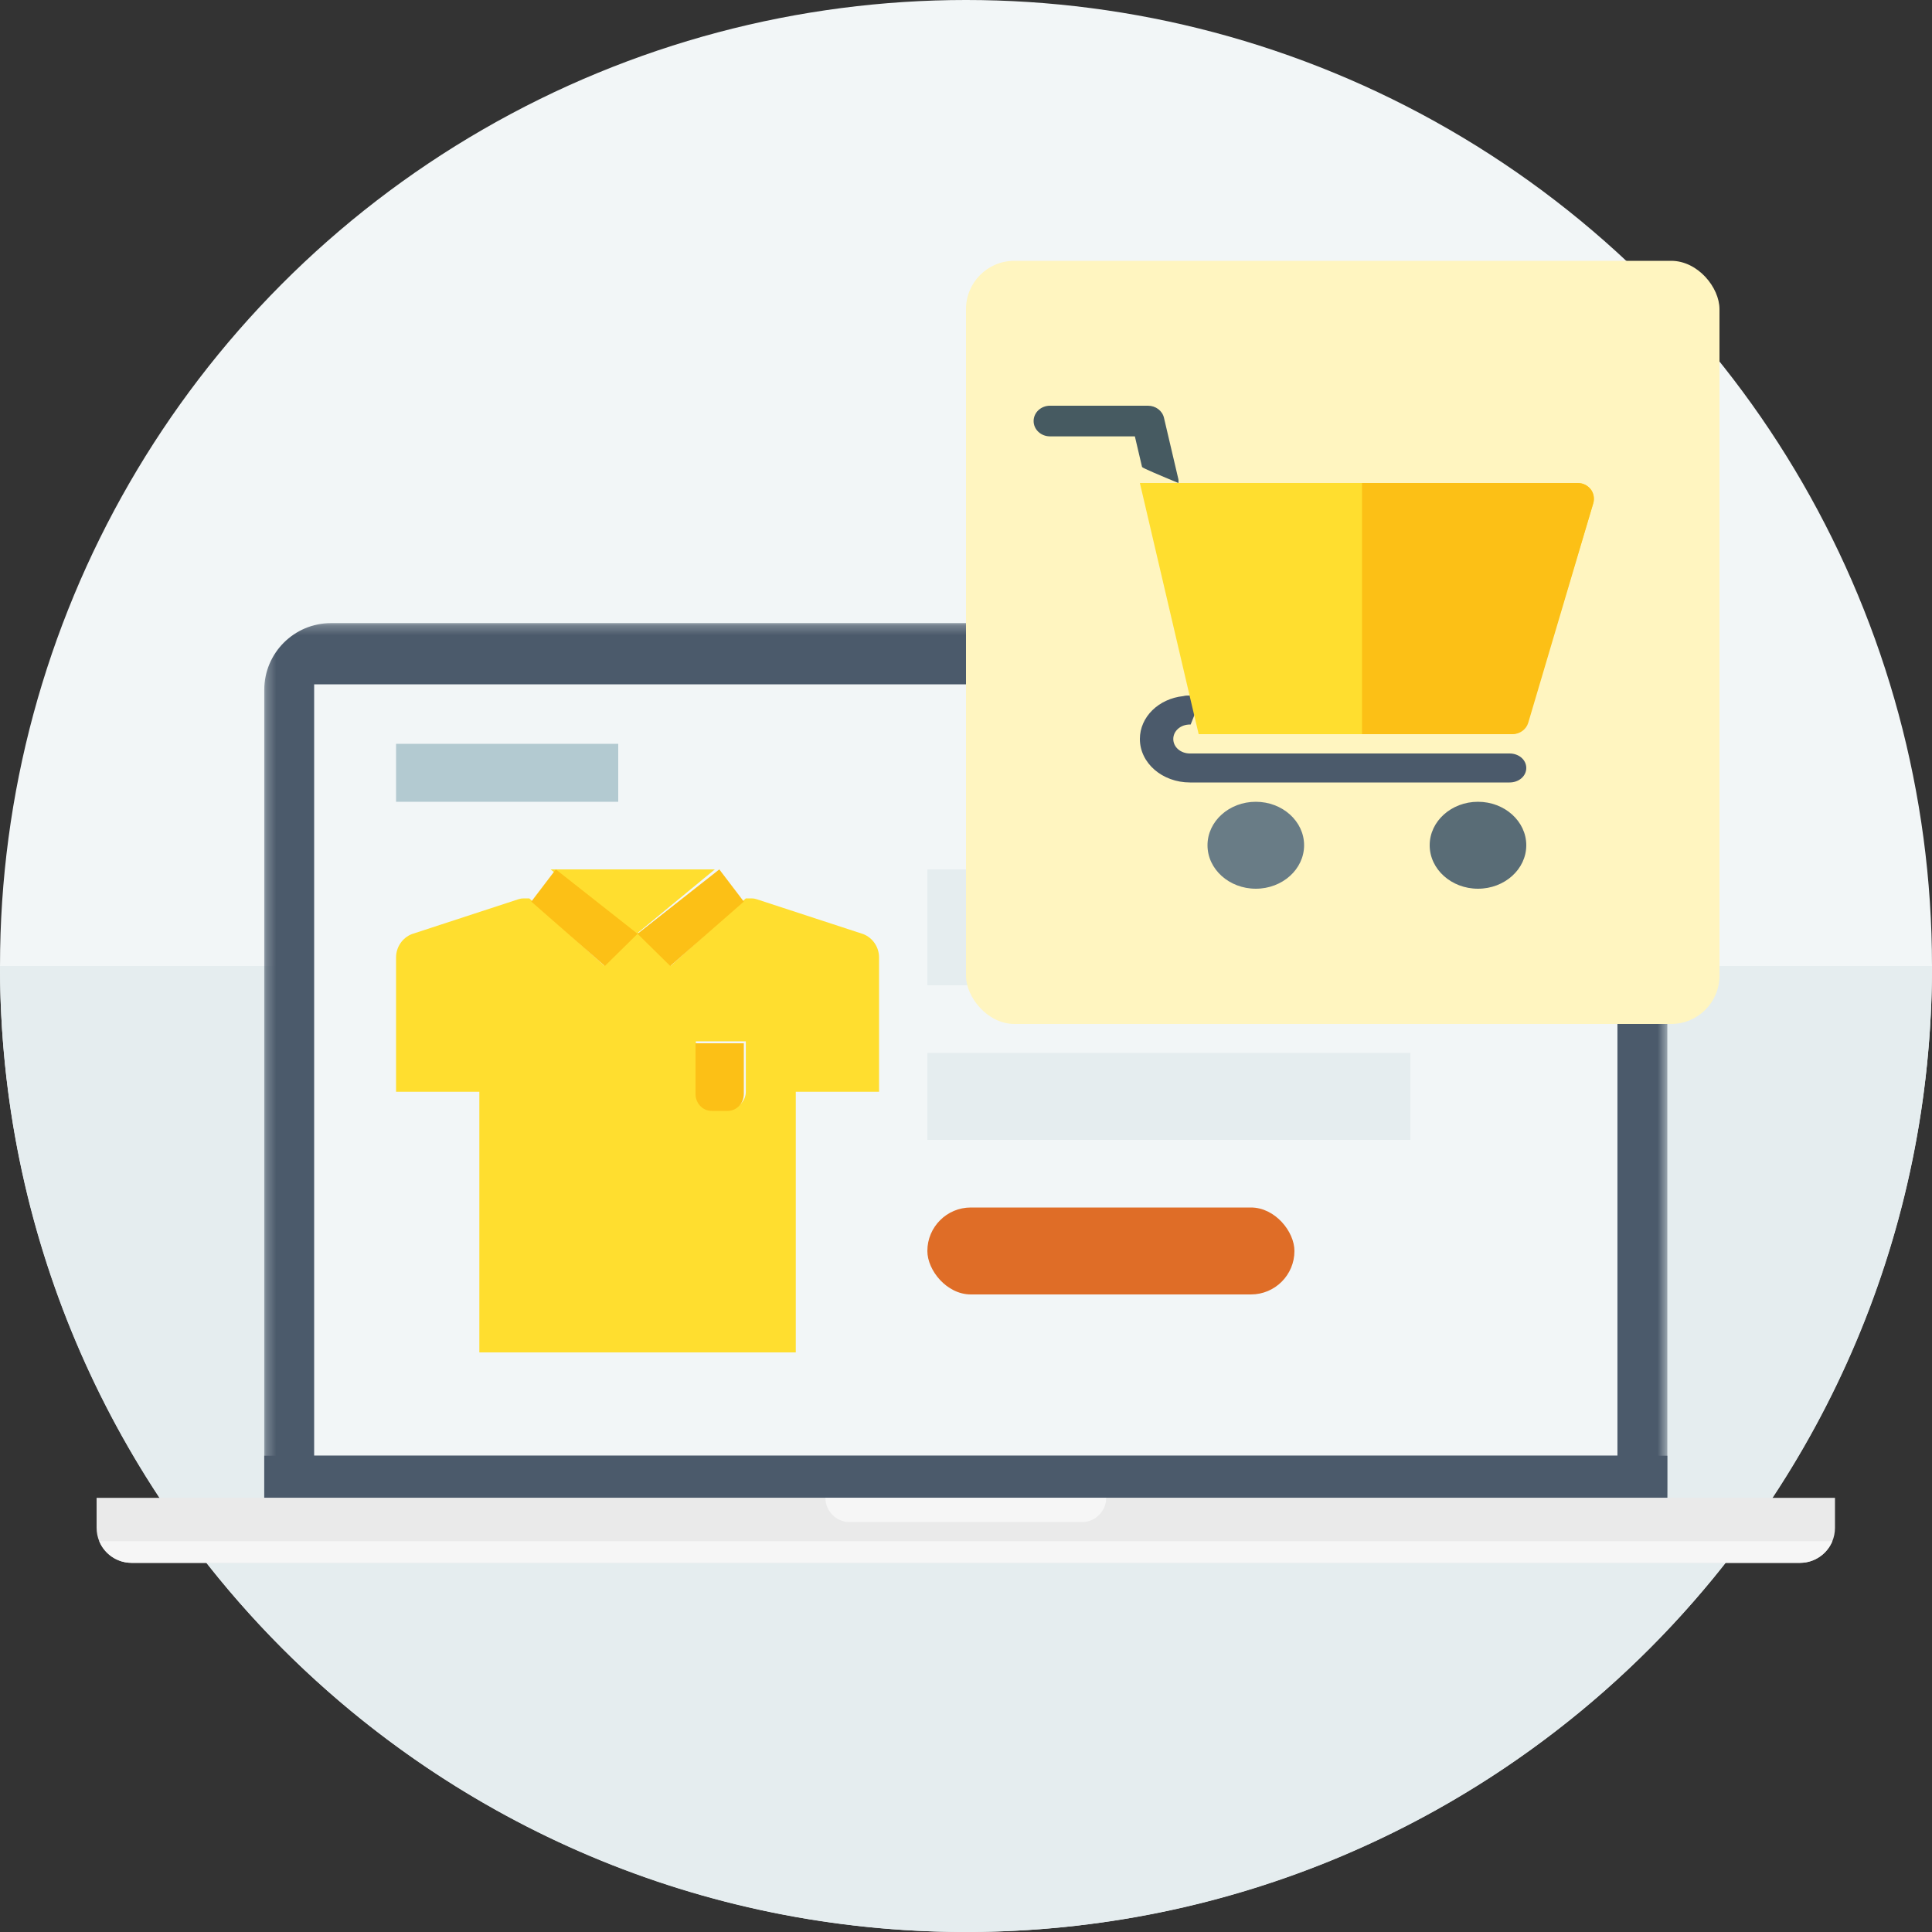
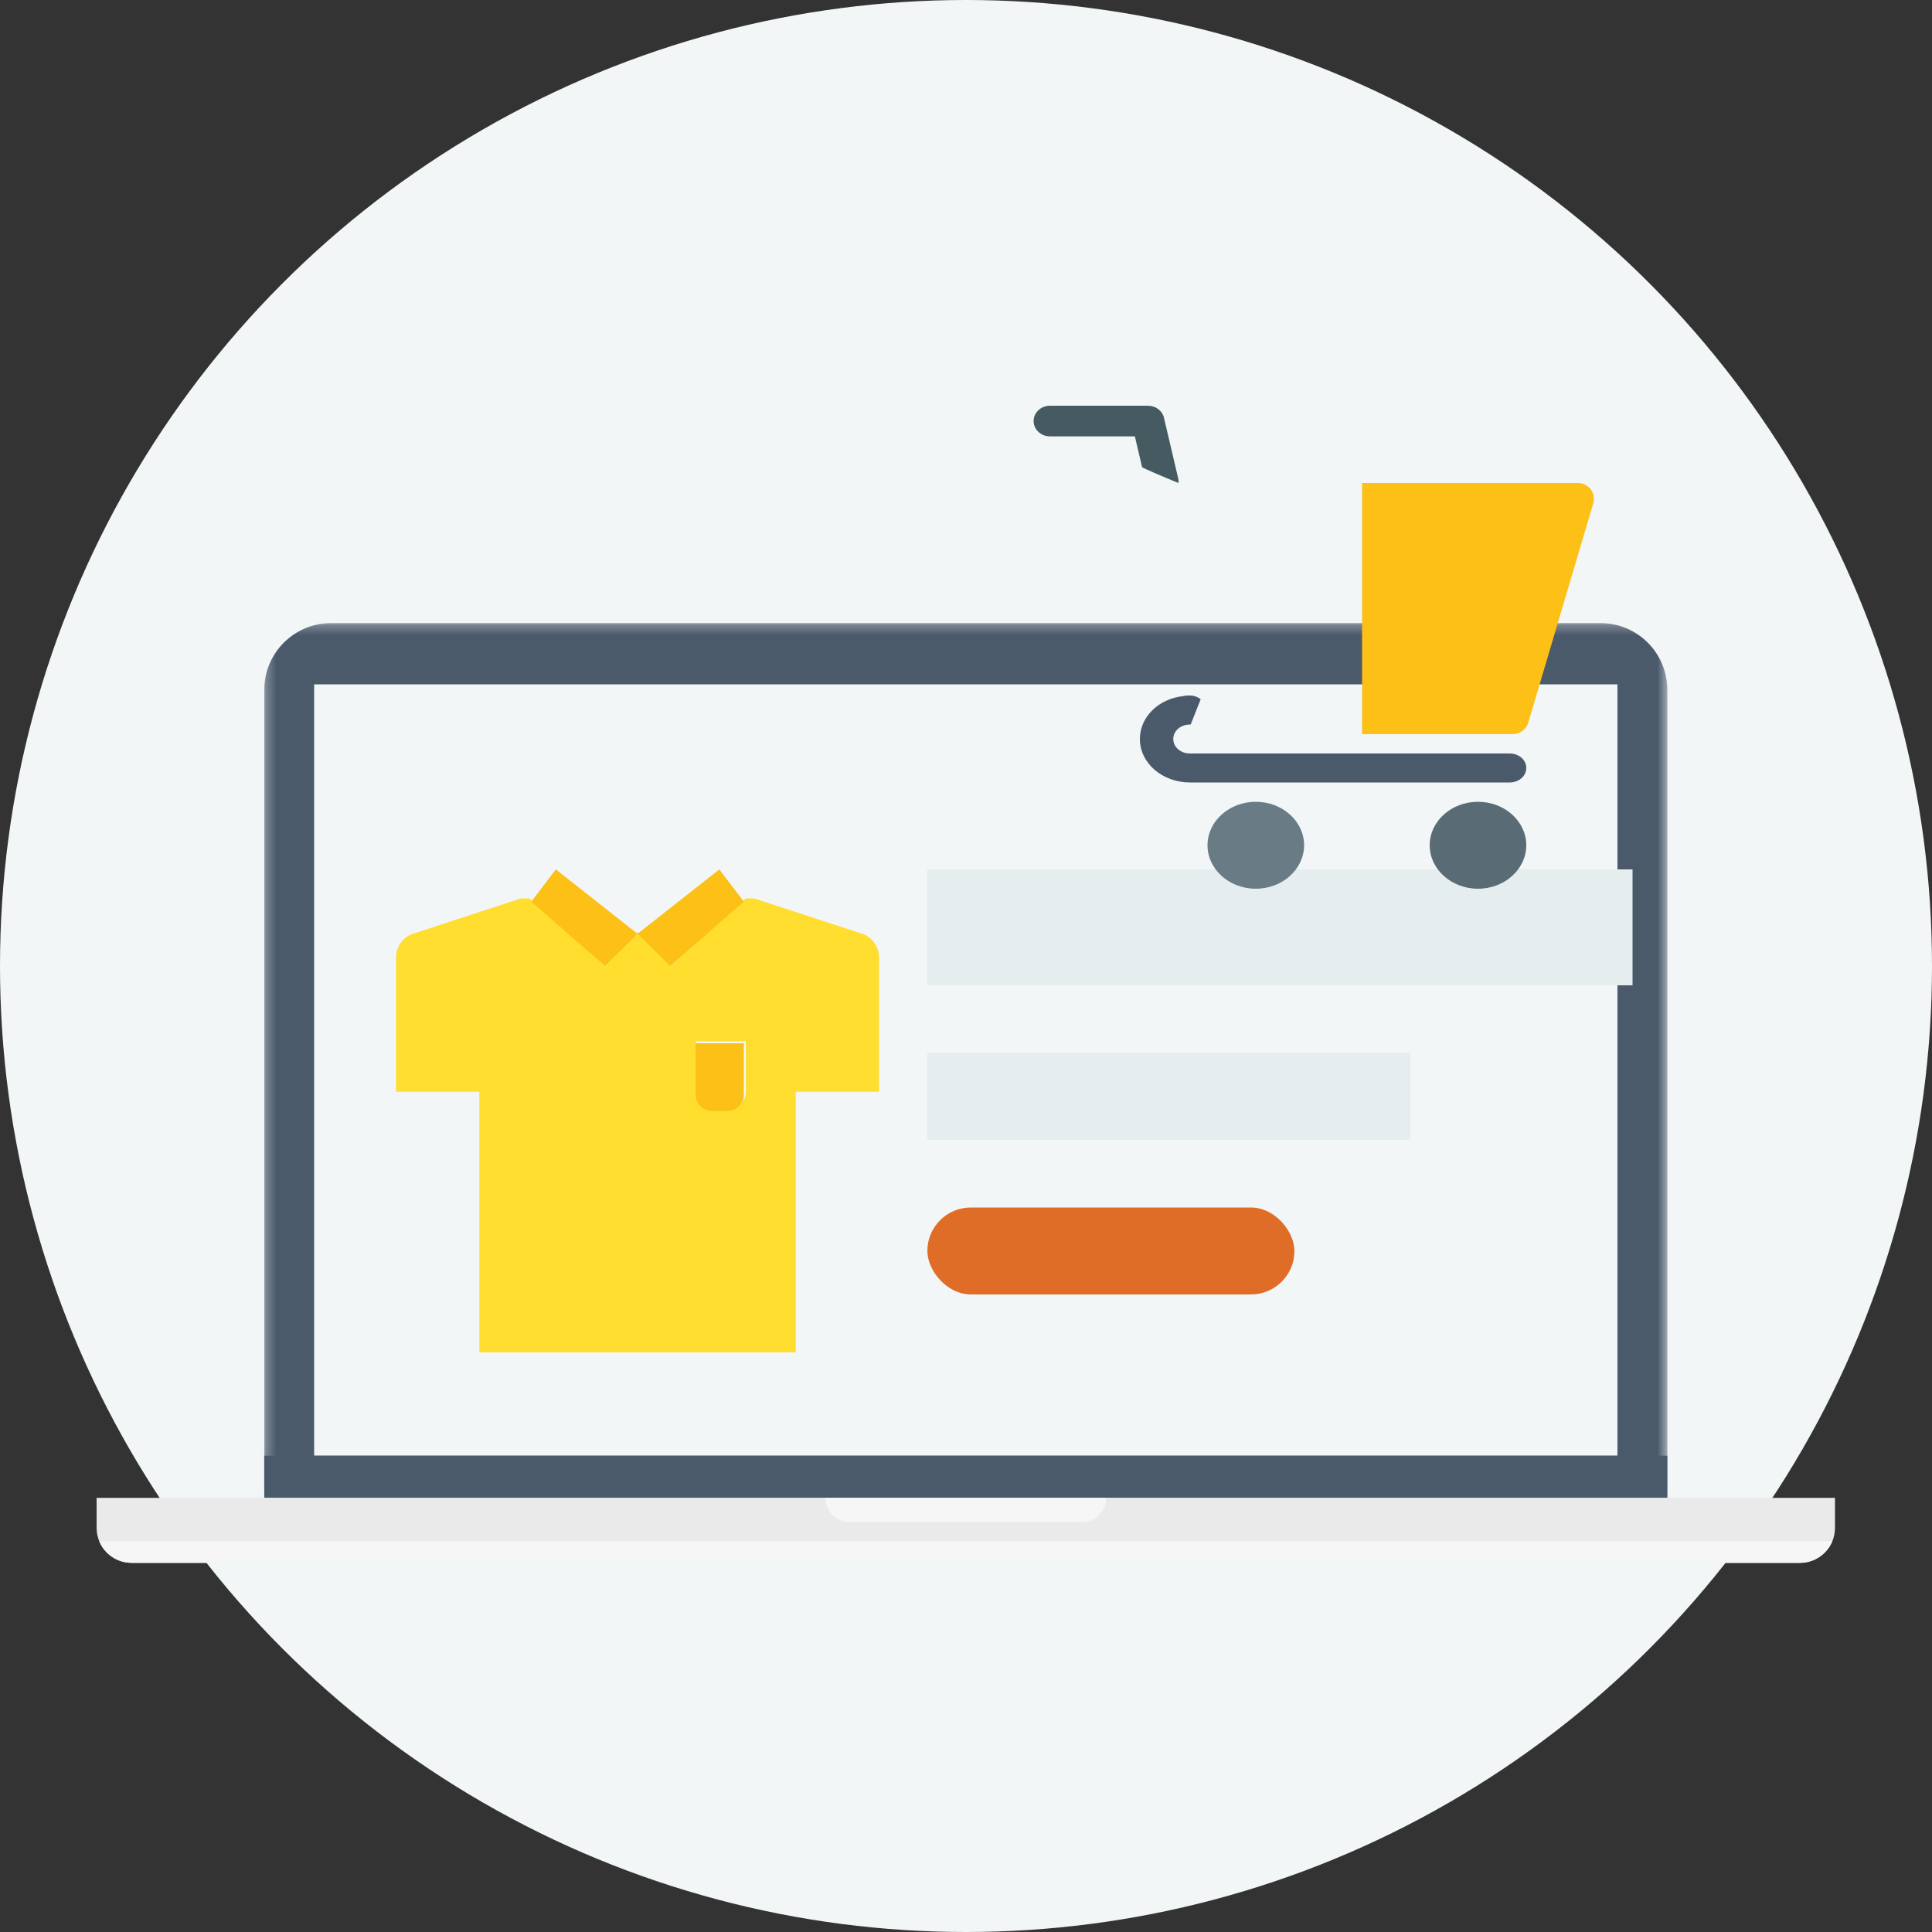
<svg xmlns="http://www.w3.org/2000/svg" xmlns:xlink="http://www.w3.org/1999/xlink" width="200px" height="200px" viewBox="0 0 200 200" version="1.1">
  <rect x="0" y="0" width="200" height="200" fill="#333333" stroke="none" />
  <title>ic-solution-ecommerce</title>
  <defs>
    <polygon id="path-1" points="0.26 0.259 145.507 0.259 145.507 90.811 0.26 90.811" />
  </defs>
  <g id="New-2020" stroke="none" stroke-width="1" fill="none" fill-rule="evenodd">
    <g id="ic-solution-ecommerce">
      <circle id="Oval-Copy" fill="#F2F6F7" cx="100" cy="100" r="100" />
-       <path d="M100,100 C155.228,100 200,144.772 200,200 L200,200 L0,200 C0,144.772 44.772,100 100,100 Z" id="Combined-Shape" fill="#E5EDEF" transform="translate(100, 150) rotate(-180) translate(-100, -150) " />
      <g id="Group-3" transform="translate(27.095, 64.243)">
        <mask id="mask-2" fill="white">
          <use xlink:href="#path-1" />
        </mask>
        <g id="Clip-2" />
        <path d="M145.507,90.811 L0.26,90.811 L0.26,7.176 C0.26,3.357 3.357,0.259 7.177,0.259 L138.59,0.259 C142.411,0.259 145.507,3.357 145.507,7.176 L145.507,90.811 Z" id="Fill-1" fill="#4B5A6B" mask="url(#mask-2)" />
      </g>
      <polygon id="Fill-4" fill="#F2F6F7" points="32.521 150.695 167.437 150.695 167.437 70.843 32.521 70.843" />
      <rect id="Rectangle" fill="#E5EDEF" x="96" y="90" width="73" height="12" />
      <rect id="Rectangle-Copy-33" fill="#E5EDEF" x="96" y="109" width="50" height="9" />
      <g id="polo" transform="translate(41, 90)" fill-rule="nonzero">
-         <polygon id="Path" fill="#FFDE2F" points="33 0 16 0 24.5 7" />
        <path d="M48.371,6.699 L37.328,3.087 C37.155,3.028 36.975,2.999 36.793,3 L36.207,3 L28.448,9.963 L25,6.482 L21.552,9.963 L13.793,3 L13.207,3 C13.025,2.999 12.845,3.028 12.672,3.087 L1.629,6.699 C0.645,7.091 -0.001,8.051 8.5972288e-07,9.119 L8.5972288e-07,23.019 L8.621,23.019 L8.621,50 L41.379,50 L41.379,23.019 L50,23.019 L50,9.119 C50.001,8.051 49.355,7.091 48.371,6.699 Z M36.207,23.019 C36.207,23.98 35.435,24.759 34.483,24.759 L32.759,24.759 C31.806,24.759 31.034,23.98 31.034,23.019 L31.034,17.796 L36.207,17.796 L36.207,23.019 Z" id="Shape" fill="#FFDE2F" />
        <polygon id="Path" fill="#FCC016" points="28.385 10 36 3.333 33.462 0 25 6.667" />
        <polygon id="Path" fill="#FCC016" points="25 6.667 16.538 0 14 3.333 21.615 10" />
        <path d="M31,23.25 C31,24.217 31.746,25 32.667,25 L34.333,25 C35.254,25 36,24.217 36,23.25 L36,18 L31,18 L31,23.25 Z" id="Path" fill="#FCC016" />
      </g>
-       <rect id="Rectangle" fill="#FFF5C0" x="100" y="27" width="78" height="79" rx="5" />
      <g id="supermarket" transform="translate(107, 42)" fill-rule="nonzero">
        <path d="M23,50 C20.243,50 18,47.981 18,45.5 C18,43.018 20.243,41 23,41 C25.757,41 28,43.018 28,45.5 C28,47.981 25.757,50 23,50 Z" id="Path" fill="#697C86" />
        <path d="M46,50 C43.243,50 41,47.981 41,45.5 C41,43.018 43.243,41 46,41 C48.757,41 51,43.018 51,45.5 C51,47.981 48.757,50 46,50 Z" id="Path" fill="#596C76" />
        <path d="M51,37.5 C51,38.34 50.239,39 49.271,39 L16.187,39 C13.317,39 11,36.99 11,34.5 C11,32.22 12.936,30.33 15.495,30.06 C15.703,30 15.945,30 16.187,30 C16.602,30 17.017,30.15 17.294,30.39 L16.256,33 C16.222,33 16.222,33 16.187,33 C15.219,33 14.458,33.66 14.458,34.5 C14.458,35.34 15.219,36 16.187,36 L49.271,36 C50.239,36 51,36.66 51,37.5 L51,37.5 Z" id="Path" fill="#4B5A6B" />
        <path d="M11.226,6.347 C11.333,6.473 13.155,7.245 14.989,8 C14.995,7.863 15.014,7.728 14.981,7.588 L13.493,1.245 C13.322,0.517 12.635,0 11.841,0 L1.692,0 C0.757,0 0,0.709 0,1.586 C0,2.462 0.757,3.172 1.692,3.172 L10.481,3.172 L11.226,6.347 Z" id="Path" fill="#465A61" />
-         <path d="M57.667,8.65 C57.325,8.228 56.846,8 56.299,8 L11,8 L16.335,30.815 L17.087,34 L49.46,34 C50.212,34 50.896,33.512 51.101,32.83 L57.94,10.08 C58.078,9.593 57.975,9.04 57.667,8.65 L57.667,8.65 Z" id="Path" fill="#FFDE2F" />
        <path d="M57.941,10.08 L51.201,32.83 C50.998,33.512 50.324,34 49.583,34 L34,34 L34,8 L56.323,8 C56.863,8 57.335,8.228 57.672,8.65 C57.975,9.04 58.076,9.593 57.941,10.08 Z" id="Path" fill="#FCC016" />
      </g>
      <polygon id="Fill-6" fill="#4B5A6B" points="27.355 155.054 172.602 155.054 172.602 150.695 27.355 150.695" />
      <path d="M186.336,161.785 L13.621,161.785 C11.622,161.785 10,160.164 10,158.164 L10,155.054 L189.957,155.054 L189.957,158.164 C189.957,160.164 188.336,161.785 186.336,161.785" id="Fill-7" fill="#EAEAEA" />
      <path d="M13.621,161.785 L186.336,161.785 C187.848,161.785 189.142,160.858 189.684,159.543 L10.273,159.543 C10.816,160.858 12.11,161.785 13.621,161.785" id="Fill-8" fill="#F6F6F6" />
      <path d="M111.999,157.565 L87.959,157.565 C86.572,157.565 85.448,156.441 85.448,155.054 L114.51,155.054 C114.51,156.441 113.386,157.565 111.999,157.565" id="Fill-9" fill="#F6F6F6" />
-       <rect id="Rectangle" fill="#B3CAD1" x="41" y="77" width="23" height="6" />
      <rect id="Rectangle-Copy-19" fill="#DF6D27" x="96" y="125" width="38" height="9" rx="4.5" />
    </g>
  </g>
</svg>